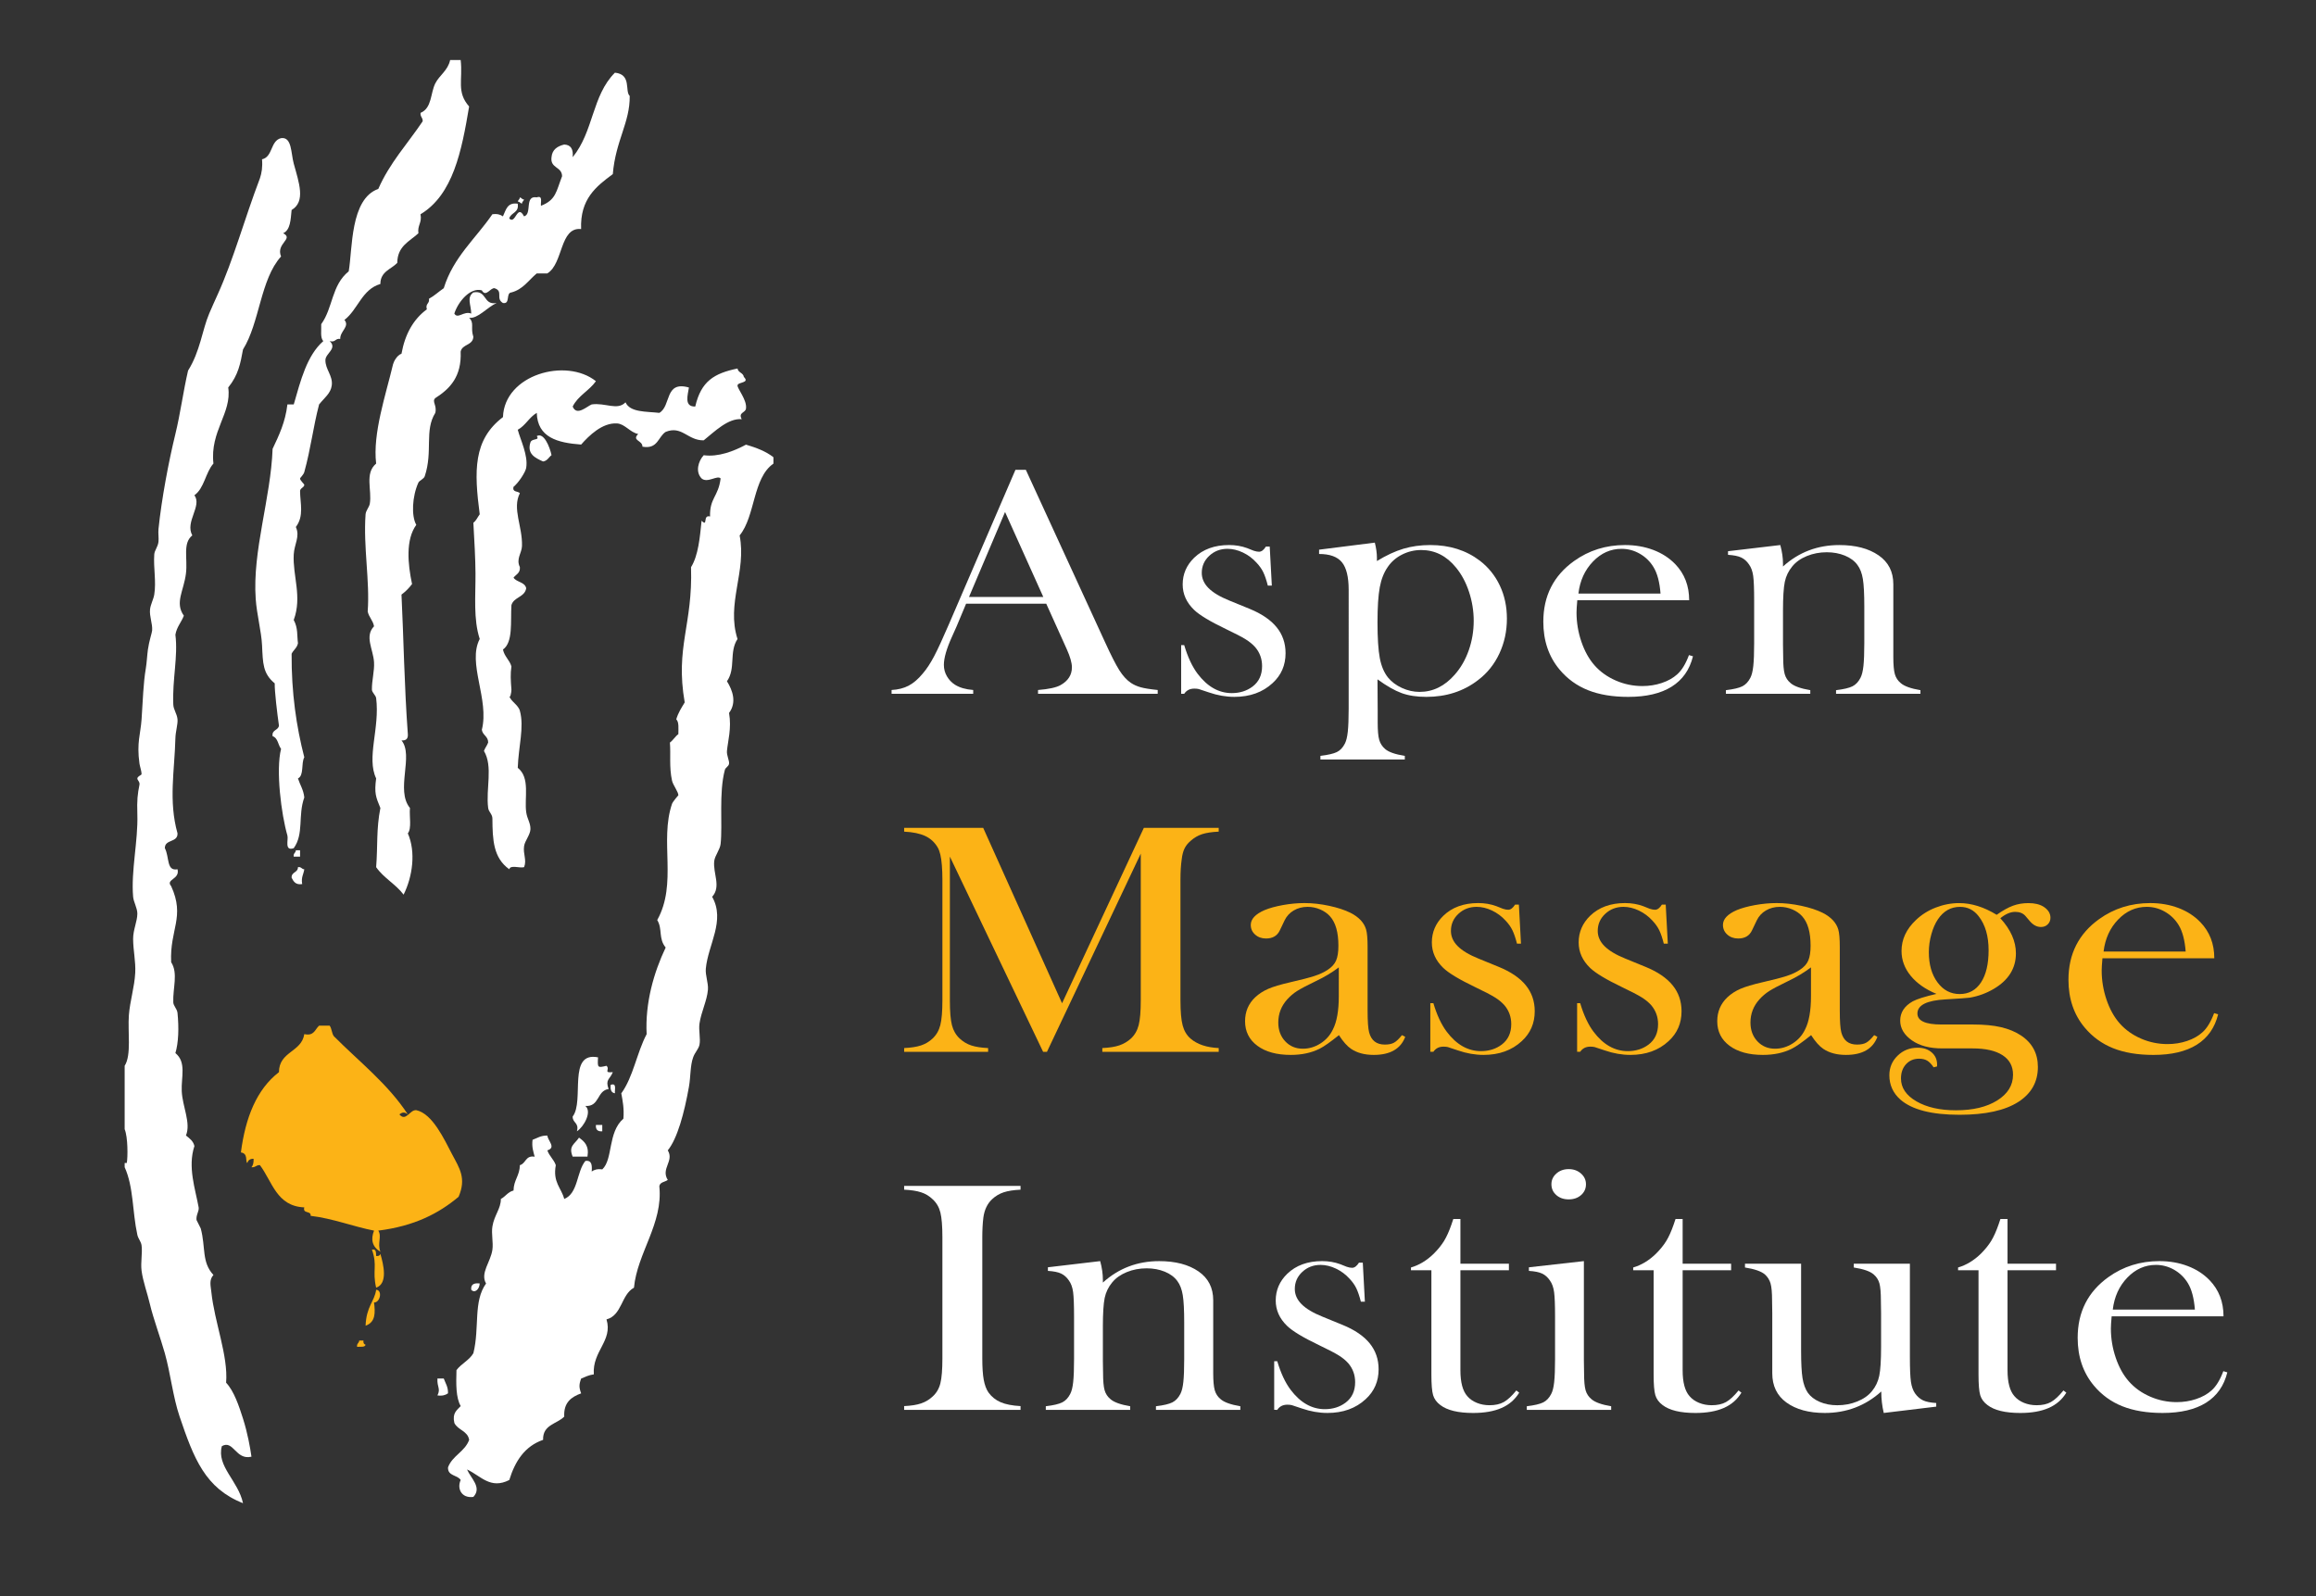
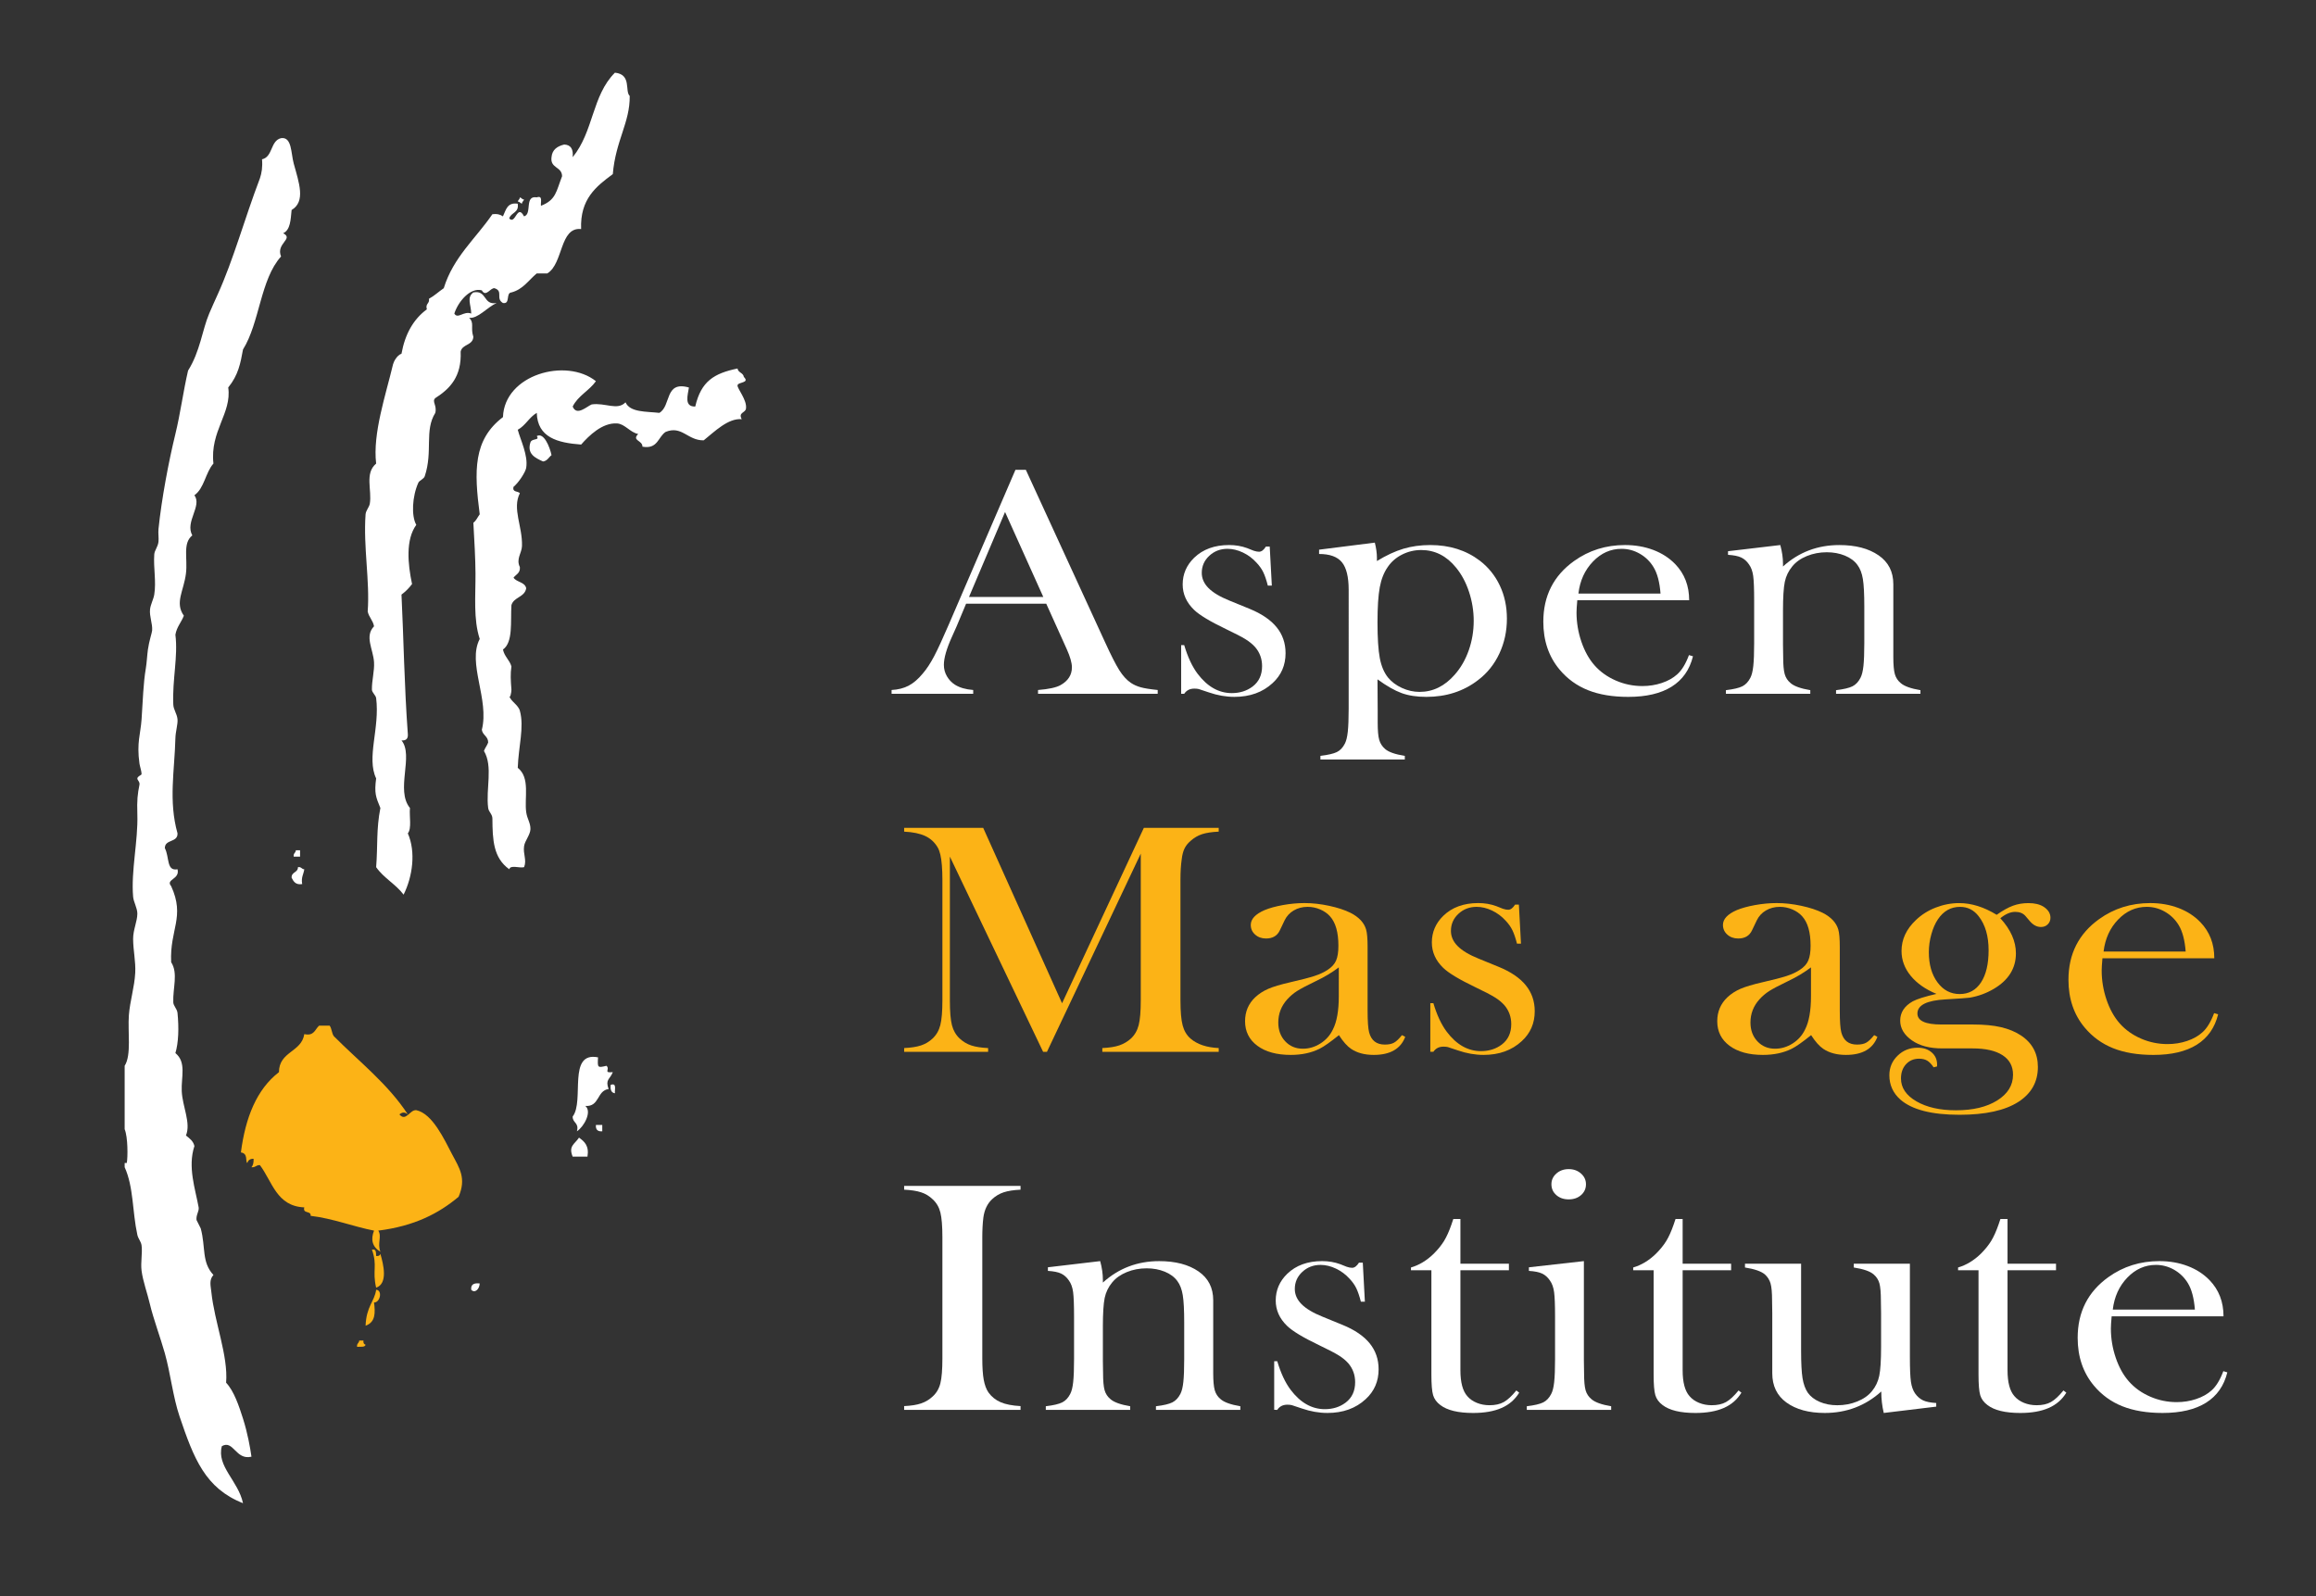
<svg xmlns="http://www.w3.org/2000/svg" version="1.1" id="Layer_1" x="0px" y="0px" width="235px" height="162px" viewBox="24.071 25.643 235 162" enable-background="new 24.071 25.643 235 162" xml:space="preserve">
  <rect x="24.071" y="25.643" width="235" height="162" fill="#333333" stroke="none" />
  <g id="BKGD">
</g>
  <g>
    <g id="TEXT_Outlines">
      <g>
        <path fill="#FCB316" d="M147.731,110.037c-0.703,0.034-1.267,0.12-1.691,0.258c-0.425,0.139-0.816,0.369-1.173,0.691     c-0.272,0.234-0.476,0.492-0.61,0.774c-0.136,0.283-0.229,0.641-0.278,1.075c-0.086,0.577-0.129,1.259-0.129,2.047v12.271     c0,1.145,0.074,1.994,0.223,2.548c0.147,0.555,0.412,1,0.795,1.333c0.677,0.587,1.632,0.91,2.864,0.965v0.382h-11.81V132     c0.714-0.033,1.29-0.125,1.728-0.274c0.438-0.151,0.829-0.38,1.173-0.691c0.382-0.356,0.644-0.808,0.786-1.357     c0.142-0.549,0.213-1.391,0.213-2.522v-14.887l-9.519,20.114h-0.388l-9.462-19.813v14.585c0,1.145,0.07,1.988,0.212,2.531     c0.142,0.543,0.404,0.993,0.786,1.349c0.345,0.321,0.736,0.555,1.174,0.699c0.437,0.145,1.007,0.234,1.709,0.267v0.382h-8.52V132     c0.702-0.033,1.272-0.122,1.709-0.267c0.438-0.144,0.829-0.377,1.174-0.699c0.381-0.356,0.643-0.808,0.785-1.357     c0.142-0.549,0.213-1.391,0.213-2.522v-12.272c0-0.51-0.019-0.993-0.056-1.449c-0.062-0.821-0.204-1.42-0.425-1.798     c-0.308-0.521-0.73-0.907-1.266-1.158c-0.536-0.249-1.248-0.396-2.134-0.44v-0.383h8.021l8.002,17.799l8.298-17.799h7.596     V110.037L147.731,110.037z" />
        <path fill="#FCB316" d="M166.327,130.688l0.329,0.175c-0.464,1.222-1.53,1.832-3.196,1.832c-0.919,0-1.682-0.203-2.289-0.61     c-0.401-0.268-0.815-0.733-1.241-1.396c-0.867,0.698-1.52,1.159-1.959,1.378c-0.841,0.419-1.818,0.628-2.929,0.628     c-1.423,0-2.551-0.308-3.386-0.925c-0.833-0.616-1.251-1.449-1.251-2.495c0-0.965,0.342-1.774,1.026-2.426     c0.388-0.36,0.833-0.648,1.337-0.864c0.503-0.215,1.233-0.434,2.189-0.654c1.123-0.256,1.952-0.471,2.488-0.646     c0.536-0.174,0.984-0.384,1.346-0.628c0.414-0.268,0.697-0.582,0.852-0.943c0.156-0.36,0.233-0.861,0.233-1.5     c0-1.361-0.285-2.355-0.852-2.984c-0.259-0.291-0.592-0.523-0.998-0.698c-0.407-0.174-0.831-0.262-1.27-0.262     c-0.529,0-1,0.123-1.413,0.366c-0.414,0.244-0.724,0.582-0.93,1.012l-0.484,1.013c-0.259,0.548-0.724,0.82-1.395,0.82     c-0.439,0-0.808-0.13-1.104-0.393c-0.298-0.263-0.446-0.591-0.446-0.986c0-0.593,0.465-1.092,1.397-1.5     c0.505-0.209,1.129-0.381,1.873-0.515c0.744-0.133,1.471-0.201,2.182-0.201c0.803,0,1.636,0.093,2.503,0.279     c0.866,0.186,1.591,0.425,2.173,0.715c0.841,0.431,1.365,0.988,1.571,1.675c0.104,0.349,0.155,0.936,0.155,1.762v6.457     c0,1.093,0.051,1.838,0.155,2.233c0.219,0.827,0.749,1.239,1.588,1.239c0.399,0,0.712-0.064,0.939-0.193     C165.749,131.329,166.017,131.073,166.327,130.688z M159.916,123.813c-0.696,0.524-1.461,0.983-2.298,1.379     c-0.939,0.453-1.59,0.796-1.95,1.028c-0.36,0.233-0.688,0.513-0.984,0.839c-0.606,0.674-0.908,1.459-0.908,2.355     c0,0.768,0.235,1.403,0.705,1.902c0.47,0.5,1.066,0.75,1.786,0.75c0.631,0,1.227-0.176,1.786-0.532     c0.561-0.355,0.982-0.829,1.265-1.423c0.399-0.778,0.599-1.907,0.599-3.385V123.813z" />
        <path fill="#FCB316" d="M169.203,132.381v-4.938h0.309c0.361,1.211,0.811,2.175,1.353,2.896c0.992,1.315,2.151,1.972,3.478,1.972     c0.811,0,1.513-0.22,2.106-0.663c0.644-0.489,0.965-1.18,0.965-2.077c0-0.732-0.231-1.373-0.695-1.92     c-0.258-0.29-0.583-0.558-0.976-0.802c-0.393-0.244-1.054-0.586-1.981-1.029c-1.624-0.779-2.705-1.431-3.246-1.955     c-0.773-0.744-1.159-1.605-1.159-2.583c0-1.046,0.388-1.948,1.163-2.704c0.891-0.861,2.072-1.292,3.544-1.292     c0.658,0,1.272,0.105,1.84,0.314l0.659,0.262c0.206,0.069,0.388,0.104,0.542,0.104c0.245,0,0.477-0.174,0.697-0.523h0.387     l0.213,3.962h-0.406c-0.142-0.56-0.293-1.007-0.455-1.344c-0.161-0.338-0.389-0.663-0.685-0.978     c-0.399-0.442-0.864-0.788-1.391-1.039c-0.528-0.25-1.049-0.375-1.565-0.375c-0.721,0-1.335,0.235-1.844,0.707     c-0.508,0.471-0.762,1.05-0.762,1.737c0,0.57,0.229,1.084,0.686,1.543c0.458,0.46,1.163,0.882,2.116,1.266l2.049,0.838     c1.223,0.5,2.139,1.123,2.744,1.867s0.908,1.623,0.908,2.636c0,1.221-0.439,2.233-1.317,3.035     c-1.007,0.932-2.299,1.396-3.874,1.396c-0.853,0-1.718-0.151-2.596-0.454c-0.568-0.198-0.91-0.311-1.026-0.34     c-0.116-0.029-0.264-0.044-0.445-0.044c-0.452,0-0.794,0.174-1.027,0.523H169.203L169.203,132.381z" />
-         <path fill="#FCB316" d="M184.098,132.381v-4.938h0.311c0.36,1.211,0.811,2.175,1.353,2.896c0.991,1.315,2.151,1.972,3.478,1.972     c0.812,0,1.514-0.22,2.106-0.663c0.645-0.489,0.966-1.18,0.966-2.077c0-0.732-0.232-1.373-0.694-1.92     c-0.259-0.29-0.584-0.558-0.977-0.802c-0.394-0.244-1.053-0.586-1.98-1.029c-1.624-0.779-2.705-1.431-3.246-1.955     c-0.772-0.744-1.16-1.605-1.16-2.583c0-1.046,0.387-1.948,1.162-2.704c0.891-0.861,2.073-1.292,3.545-1.292     c0.658,0,1.272,0.105,1.84,0.314l0.658,0.262c0.207,0.069,0.388,0.104,0.542,0.104c0.246,0,0.479-0.174,0.698-0.523h0.388     l0.213,3.962h-0.408c-0.141-0.56-0.292-1.007-0.453-1.344c-0.162-0.338-0.39-0.663-0.687-0.978     c-0.399-0.442-0.863-0.788-1.391-1.039c-0.527-0.25-1.048-0.375-1.564-0.375c-0.721,0-1.336,0.235-1.845,0.707     c-0.508,0.471-0.763,1.05-0.763,1.737c0,0.57,0.228,1.084,0.687,1.543c0.458,0.46,1.163,0.882,2.117,1.266l2.047,0.838     c1.225,0.5,2.14,1.123,2.745,1.867c0.605,0.745,0.908,1.623,0.908,2.636c0,1.221-0.439,2.233-1.316,3.035     c-1.007,0.932-2.299,1.396-3.875,1.396c-0.851,0-1.718-0.151-2.595-0.454c-0.569-0.198-0.911-0.311-1.026-0.34     c-0.117-0.029-0.265-0.044-0.446-0.044c-0.453,0-0.794,0.174-1.026,0.523H184.098L184.098,132.381z" />
        <path fill="#FCB316" d="M214.239,130.688l0.329,0.175c-0.464,1.222-1.53,1.832-3.196,1.832c-0.918,0-1.681-0.203-2.289-0.61     c-0.401-0.268-0.815-0.733-1.241-1.396c-0.866,0.698-1.52,1.159-1.959,1.378c-0.841,0.419-1.817,0.628-2.93,0.628     c-1.422,0-2.551-0.308-3.385-0.925c-0.834-0.616-1.251-1.449-1.251-2.495c0-0.965,0.343-1.774,1.027-2.426     c0.387-0.36,0.832-0.648,1.336-0.864c0.503-0.215,1.233-0.434,2.189-0.654c1.124-0.256,1.953-0.471,2.489-0.646     c0.535-0.174,0.984-0.384,1.346-0.628c0.413-0.268,0.697-0.582,0.851-0.943c0.156-0.36,0.233-0.861,0.233-1.5     c0-1.361-0.283-2.355-0.852-2.984c-0.259-0.291-0.592-0.523-0.998-0.698c-0.407-0.174-0.83-0.262-1.27-0.262     c-0.529,0-1,0.123-1.413,0.366c-0.415,0.244-0.724,0.582-0.931,1.012l-0.484,1.013c-0.259,0.548-0.724,0.82-1.395,0.82     c-0.439,0-0.808-0.13-1.104-0.393c-0.298-0.263-0.445-0.591-0.445-0.986c0-0.593,0.465-1.092,1.397-1.5     c0.504-0.209,1.129-0.381,1.872-0.515c0.744-0.133,1.472-0.201,2.183-0.201c0.802,0,1.636,0.093,2.502,0.279     c0.867,0.186,1.591,0.425,2.173,0.715c0.84,0.431,1.365,0.988,1.571,1.675c0.104,0.349,0.156,0.936,0.156,1.762v6.457     c0,1.093,0.051,1.838,0.155,2.233c0.219,0.827,0.748,1.239,1.588,1.239c0.399,0,0.712-0.064,0.939-0.193     C213.661,131.329,213.929,131.073,214.239,130.688z M207.827,123.813c-0.695,0.524-1.461,0.983-2.297,1.379     c-0.94,0.453-1.589,0.796-1.951,1.028c-0.36,0.233-0.688,0.513-0.984,0.839c-0.606,0.674-0.908,1.459-0.908,2.355     c0,0.768,0.235,1.403,0.705,1.902c0.47,0.5,1.065,0.75,1.786,0.75c0.632,0,1.227-0.176,1.787-0.532     c0.56-0.355,0.981-0.829,1.264-1.423c0.399-0.778,0.599-1.907,0.599-3.385V123.813L207.827,123.813z" />
        <path fill="#FCB316" d="M220.62,133.865l-0.348,0.088c-0.22-0.326-0.439-0.553-0.659-0.681c-0.22-0.127-0.491-0.192-0.813-0.192     c-0.542,0-0.984,0.186-1.327,0.559c-0.342,0.372-0.513,0.855-0.513,1.448c0,0.943,0.523,1.716,1.568,2.321     c1.046,0.606,2.383,0.908,4.01,0.908c1.73,0,3.128-0.334,4.192-1.003c1.066-0.669,1.599-1.539,1.599-2.609     c0-0.861-0.355-1.521-1.065-1.98c-0.711-0.459-1.724-0.689-3.042-0.689h-3.08c-1.265,0-2.286-0.268-3.061-0.805     c-0.801-0.561-1.201-1.231-1.201-2.014c0-0.828,0.427-1.482,1.278-1.96c0.439-0.234,1.24-0.485,2.402-0.753     c-1.123-0.464-1.994-1.077-2.615-1.837c-0.62-0.76-0.93-1.6-0.93-2.517c0-1.173,0.485-2.217,1.455-3.135     c0.568-0.546,1.24-0.97,2.015-1.271c0.774-0.302,1.57-0.453,2.384-0.453c1.241,0,2.506,0.395,3.799,1.187     c0.608-0.43,1.155-0.736,1.641-0.917c0.486-0.181,1.013-0.27,1.583-0.27c0.634,0,1.146,0.122,1.534,0.366     c0.466,0.303,0.699,0.675,0.699,1.117c0,0.268-0.091,0.491-0.273,0.672c-0.184,0.181-0.411,0.27-0.685,0.27     c-0.417,0-0.795-0.198-1.134-0.594l-0.444-0.523c-0.244-0.279-0.592-0.419-1.042-0.419c-0.477,0-0.979,0.216-1.507,0.646     c1.053,1.151,1.581,2.338,1.581,3.56c0,1.524-0.751,2.729-2.252,3.612c-0.751,0.443-1.561,0.739-2.428,0.889     c-0.259,0.036-1.081,0.095-2.466,0.175c-1.898,0.105-2.848,0.582-2.848,1.431c0,0.746,0.808,1.117,2.425,1.117h3.201     c1.125,0,2.075,0.09,2.852,0.271c0.776,0.181,1.455,0.461,2.037,0.846c1.138,0.757,1.708,1.821,1.708,3.194     c0,1.512-0.66,2.693-1.979,3.542c-1.357,0.872-3.35,1.309-5.974,1.309c-2.818,0-4.816-0.513-5.993-1.536     c-0.749-0.663-1.125-1.489-1.125-2.478c0-0.779,0.278-1.439,0.833-1.98c0.555-0.541,1.233-0.812,2.035-0.812     c0.581,0,1.056,0.157,1.422,0.472c0.368,0.313,0.553,0.727,0.553,1.238L220.62,133.865L220.62,133.865z M219.787,122.27     c0,1.253,0.293,2.275,0.878,3.064c0.586,0.79,1.336,1.184,2.25,1.184c0.926,0,1.647-0.391,2.163-1.176     c0.515-0.783,0.772-1.872,0.772-3.265c0-1.439-0.334-2.589-1.003-3.448c-0.49-0.639-1.12-0.958-1.893-0.958     c-0.927,0-1.674,0.418-2.24,1.254c-0.282,0.418-0.508,0.928-0.675,1.533C219.871,121.062,219.787,121.666,219.787,122.27z" />
        <path fill="#FCB316" d="M237.402,122.889c-0.051,0.57-0.077,0.983-0.077,1.239c0,1.012,0.164,2,0.492,2.967     c0.328,0.966,0.776,1.769,1.342,2.408c0.579,0.652,1.296,1.164,2.151,1.535c0.856,0.373,1.754,0.559,2.694,0.559     c0.695,0,1.354-0.105,1.978-0.314c0.624-0.21,1.142-0.5,1.554-0.873c0.464-0.407,0.862-1.058,1.197-1.954l0.407,0.123     c-0.336,1.36-1.057,2.388-2.16,3.08c-1.104,0.692-2.573,1.038-4.407,1.038c-1.588,0-2.95-0.227-4.087-0.681     c-1.136-0.454-2.098-1.151-2.886-2.094c-1.098-1.314-1.646-2.931-1.646-4.852c0-2.617,1.039-4.669,3.118-6.159     c1.511-1.082,3.235-1.623,5.171-1.623c1.033,0,1.99,0.165,2.868,0.497c0.878,0.332,1.621,0.812,2.227,1.44     c0.943,0.978,1.414,2.198,1.414,3.665H237.402L237.402,122.889z M245.848,122.208c-0.09-1.163-0.327-2.06-0.713-2.688     c-0.348-0.57-0.81-1.021-1.39-1.353c-0.578-0.332-1.195-0.497-1.851-0.497c-1.105,0-2.073,0.431-2.902,1.291     c-0.829,0.862-1.319,1.943-1.474,3.246H245.848L245.848,122.208z" />
      </g>
      <g>
        <path fill="#FFFFFF" d="M141.54,96.048h-12.142v-0.383c1.096-0.088,1.86-0.255,2.292-0.5c0.763-0.433,1.146-1.033,1.146-1.798     c0-0.455-0.173-1.066-0.517-1.832l-0.314-0.699l-1.774-3.93h-8.132l-0.961,2.298l-0.462,1.033     c-0.555,1.221-0.832,2.181-0.832,2.88c0,0.411,0.101,0.793,0.305,1.148c0.203,0.355,0.477,0.644,0.822,0.866     c0.481,0.299,1.096,0.477,1.849,0.533v0.383h-8.281v-0.383c0.653-0.033,1.226-0.178,1.719-0.433     c0.493-0.256,0.973-0.666,1.441-1.233c0.394-0.455,0.779-1.041,1.155-1.756c0.376-0.717,0.872-1.791,1.488-3.222l6.765-15.701     h1.053l8.04,17.5c0.604,1.321,1.084,2.265,1.441,2.831c0.357,0.566,0.745,0.994,1.165,1.282c0.295,0.2,0.633,0.353,1.016,0.458     c0.382,0.106,0.955,0.197,1.719,0.275L141.54,96.048L141.54,96.048z M129.933,86.225l-3.881-8.625l-3.66,8.625H129.933     L129.933,86.225z" />
        <path fill="#FFFFFF" d="M143.92,96.048v-4.938h0.31c0.36,1.21,0.812,2.176,1.353,2.897c0.992,1.315,2.151,1.972,3.478,1.972     c0.811,0,1.514-0.221,2.105-0.663c0.645-0.489,0.966-1.181,0.966-2.076c0-0.733-0.231-1.373-0.694-1.919     c-0.259-0.291-0.584-0.559-0.977-0.803c-0.393-0.245-1.054-0.587-1.98-1.03c-1.625-0.779-2.706-1.431-3.247-1.954     c-0.772-0.744-1.159-1.605-1.159-2.583c0-1.047,0.388-1.948,1.162-2.705c0.891-0.861,2.074-1.292,3.545-1.292     c0.659,0,1.272,0.104,1.839,0.314l0.659,0.262c0.207,0.069,0.387,0.104,0.542,0.104c0.246,0,0.479-0.174,0.697-0.524h0.388     l0.214,3.961h-0.407c-0.142-0.558-0.293-1.006-0.454-1.343s-0.39-0.663-0.686-0.977c-0.399-0.442-0.863-0.788-1.391-1.039     c-0.528-0.25-1.048-0.375-1.565-0.375c-0.72,0-1.335,0.236-1.843,0.707c-0.509,0.472-0.764,1.05-0.764,1.736     c0,0.57,0.229,1.085,0.686,1.544s1.163,0.881,2.116,1.265l2.048,0.838c1.224,0.5,2.139,1.123,2.745,1.867     c0.605,0.745,0.908,1.623,0.908,2.635c0,1.222-0.439,2.234-1.317,3.037c-1.008,0.931-2.299,1.396-3.874,1.396     c-0.853,0-1.718-0.151-2.595-0.454c-0.57-0.198-0.911-0.311-1.027-0.341c-0.116-0.029-0.264-0.043-0.445-0.043     c-0.453,0-0.794,0.175-1.026,0.523L143.92,96.048L143.92,96.048z" />
        <path fill="#FFFFFF" d="M163.843,94.583l0.02,3.204v1.201c0,0.79,0.05,1.367,0.154,1.732c0.104,0.366,0.303,0.676,0.601,0.932     c0.361,0.313,1.026,0.545,1.996,0.696v0.367h-8.563v-0.367c0.775-0.093,1.33-0.221,1.666-0.384     c0.335-0.163,0.607-0.447,0.813-0.854c0.142-0.268,0.243-0.674,0.3-1.22c0.058-0.547,0.088-1.326,0.088-2.336V85.505     c0-1.314-0.229-2.25-0.688-2.807c-0.458-0.558-1.229-0.837-2.314-0.837v-0.437l5.655-0.715c0.142,0.558,0.213,1.07,0.213,1.536     v0.332c0.954-0.582,1.85-0.998,2.688-1.248c0.837-0.25,1.747-0.375,2.728-0.375c1.959,0,3.635,0.529,5.028,1.588     c0.877,0.674,1.553,1.518,2.031,2.53c0.478,1.013,0.715,2.129,0.715,3.351c0,1.269-0.254,2.449-0.765,3.542     c-0.509,1.093-1.234,1.995-2.175,2.705c-1.47,1.128-3.217,1.692-5.241,1.692c-0.968,0-1.802-0.128-2.504-0.384     C165.587,95.722,164.771,95.257,163.843,94.583z M163.843,88.789c0,1.605,0.077,2.815,0.232,3.63     c0.154,0.814,0.43,1.471,0.829,1.972c0.36,0.443,0.833,0.797,1.417,1.064c0.585,0.268,1.18,0.401,1.785,0.401     c1.363,0,2.553-0.581,3.57-1.745c0.617-0.698,1.093-1.523,1.427-2.478c0.334-0.954,0.502-1.949,0.502-2.984     c0-1-0.158-1.98-0.474-2.94c-0.315-0.959-0.755-1.782-1.321-2.469c-0.963-1.187-2.142-1.78-3.531-1.78     c-0.682,0-1.324,0.151-1.929,0.454s-1.087,0.715-1.447,1.239c-0.399,0.558-0.675,1.253-0.829,2.085     C163.92,86.069,163.843,87.253,163.843,88.789z" />
        <path fill="#FFFFFF" d="M184.116,86.555c-0.052,0.57-0.078,0.983-0.078,1.239c0,1.013,0.164,2.001,0.492,2.967     c0.329,0.966,0.776,1.769,1.342,2.408c0.579,0.652,1.296,1.164,2.153,1.536c0.855,0.373,1.753,0.559,2.694,0.559     c0.693,0,1.353-0.105,1.977-0.314c0.625-0.209,1.142-0.5,1.555-0.873c0.463-0.407,0.862-1.059,1.196-1.955l0.407,0.122     c-0.336,1.361-1.056,2.388-2.159,3.08c-1.104,0.692-2.573,1.039-4.407,1.039c-1.589,0-2.95-0.227-4.087-0.681     c-1.138-0.454-2.099-1.151-2.886-2.094c-1.098-1.314-1.646-2.931-1.646-4.851c0-2.617,1.039-4.671,3.118-6.16     c1.51-1.082,3.235-1.623,5.171-1.623c1.033,0,1.988,0.166,2.867,0.497c0.879,0.332,1.621,0.812,2.229,1.439     c0.942,0.978,1.414,2.199,1.414,3.665L184.116,86.555L184.116,86.555z M192.561,85.875c-0.089-1.163-0.328-2.059-0.714-2.687     c-0.346-0.57-0.809-1.021-1.388-1.353c-0.579-0.331-1.196-0.497-1.852-0.497c-1.105,0-2.073,0.431-2.901,1.292     c-0.829,0.861-1.321,1.943-1.475,3.246H192.561L192.561,85.875z" />
        <path fill="#FFFFFF" d="M204.715,80.954c0.182,0.678,0.273,1.31,0.273,1.895v0.281c1.601-1.45,3.505-2.175,5.713-2.175     c1.653,0,2.983,0.349,3.99,1.045c0.994,0.686,1.492,1.662,1.492,2.928v7.39c0,0.79,0.051,1.369,0.155,1.734     c0.103,0.367,0.303,0.671,0.601,0.915c0.361,0.314,1.026,0.552,1.995,0.715v0.366h-8.562v-0.366     c0.774-0.093,1.33-0.224,1.666-0.392c0.336-0.168,0.607-0.456,0.813-0.863c0.142-0.268,0.243-0.67,0.301-1.211     c0.057-0.541,0.087-1.316,0.087-2.327v-3.695c0-1.266-0.048-2.196-0.145-2.789c-0.096-0.592-0.281-1.068-0.551-1.429     c-0.296-0.406-0.721-0.723-1.275-0.95s-1.166-0.34-1.835-0.34c-0.722,0-1.395,0.128-2.02,0.383     c-0.625,0.256-1.118,0.604-1.478,1.046c-0.387,0.465-0.642,0.99-0.764,1.577c-0.122,0.587-0.183,1.56-0.183,2.919v3.416     l0.019,1.29c0,0.79,0.051,1.369,0.155,1.734c0.103,0.366,0.303,0.671,0.6,0.915c0.361,0.314,1.026,0.552,1.995,0.715v0.366     h-8.561v-0.366c0.775-0.092,1.33-0.223,1.666-0.391c0.335-0.168,0.606-0.455,0.813-0.86c0.142-0.266,0.242-0.668,0.3-1.206     c0.058-0.539,0.087-1.317,0.087-2.336v-4.288c0-1.192-0.031-2.028-0.097-2.509c-0.065-0.48-0.207-0.871-0.426-1.171     c-0.22-0.324-0.483-0.558-0.794-0.703c-0.31-0.145-0.755-0.234-1.336-0.27v-0.367L204.715,80.954z" />
        <path fill="#FFFFFF" d="M127.623,145.988v0.383c-0.702,0.034-1.272,0.123-1.709,0.267c-0.438,0.144-0.829,0.377-1.174,0.699     c-0.48,0.445-0.776,1.061-0.887,1.848c-0.074,0.588-0.11,1.266-0.11,2.031v12.272c0,0.921,0.049,1.648,0.147,2.181     c0.099,0.533,0.259,0.961,0.48,1.282c0.321,0.444,0.733,0.774,1.238,0.99c0.505,0.216,1.176,0.348,2.015,0.392v0.383h-11.81     v-0.383c0.714-0.033,1.291-0.125,1.728-0.275c0.437-0.149,0.822-0.379,1.155-0.691c0.394-0.355,0.659-0.805,0.794-1.35     c0.136-0.544,0.204-1.387,0.204-2.53v-12.271c0-1.143-0.068-1.986-0.204-2.53c-0.136-0.544-0.4-0.994-0.794-1.349     c-0.333-0.322-0.721-0.556-1.165-0.699c-0.443-0.145-1.016-0.234-1.718-0.267v-0.383L127.623,145.988L127.623,145.988z" />
        <path fill="#FFFFFF" d="M135.706,153.621c0.182,0.678,0.273,1.31,0.273,1.895v0.281c1.601-1.45,3.505-2.175,5.713-2.175     c1.653,0,2.983,0.349,3.991,1.045c0.994,0.686,1.491,1.662,1.491,2.928v7.39c0,0.79,0.051,1.369,0.155,1.734     c0.103,0.366,0.303,0.672,0.6,0.915c0.361,0.314,1.027,0.553,1.996,0.714v0.367h-8.561v-0.367     c0.774-0.092,1.33-0.223,1.665-0.392c0.335-0.168,0.607-0.456,0.814-0.862c0.142-0.268,0.242-0.671,0.3-1.212     c0.059-0.54,0.087-1.314,0.087-2.326v-3.695c0-1.267-0.048-2.196-0.146-2.788c-0.097-0.594-0.28-1.07-0.55-1.431     c-0.297-0.406-0.722-0.723-1.275-0.949s-1.166-0.34-1.836-0.34c-0.721,0-1.395,0.127-2.019,0.383     c-0.625,0.256-1.118,0.605-1.479,1.045c-0.387,0.465-0.642,0.991-0.764,1.578c-0.122,0.586-0.183,1.56-0.183,2.919v3.416     l0.02,1.29c0,0.79,0.051,1.369,0.155,1.735c0.104,0.366,0.303,0.671,0.601,0.914c0.361,0.314,1.026,0.553,1.995,0.715v0.367     h-8.561v-0.367c0.774-0.092,1.33-0.222,1.666-0.39c0.335-0.169,0.607-0.455,0.813-0.861c0.142-0.266,0.242-0.668,0.3-1.207     c0.058-0.537,0.087-1.316,0.087-2.335v-4.289c0-1.192-0.033-2.029-0.097-2.508c-0.065-0.48-0.207-0.872-0.427-1.172     c-0.219-0.323-0.484-0.558-0.794-0.704c-0.31-0.145-0.756-0.234-1.336-0.269v-0.366L135.706,153.621z" />
        <path fill="#FFFFFF" d="M153.361,168.716v-4.939h0.31c0.361,1.21,0.812,2.176,1.353,2.896c0.992,1.316,2.151,1.972,3.479,1.972     c0.811,0,1.513-0.221,2.105-0.664c0.645-0.488,0.966-1.179,0.966-2.075c0-0.733-0.231-1.373-0.695-1.92     c-0.258-0.29-0.583-0.559-0.977-0.802c-0.392-0.245-1.053-0.587-1.98-1.03c-1.624-0.778-2.705-1.431-3.246-1.955     c-0.773-0.744-1.16-1.605-1.16-2.582c0-1.048,0.388-1.949,1.163-2.705c0.891-0.861,2.073-1.292,3.545-1.292     c0.658,0,1.271,0.104,1.84,0.314l0.66,0.262c0.205,0.069,0.386,0.104,0.542,0.104c0.245,0,0.477-0.175,0.697-0.523h0.388     l0.212,3.961h-0.406c-0.143-0.558-0.294-1.005-0.455-1.344c-0.161-0.337-0.389-0.663-0.686-0.977     c-0.399-0.442-0.863-0.788-1.391-1.038c-0.527-0.25-1.048-0.375-1.564-0.375c-0.721,0-1.336,0.236-1.845,0.707     c-0.508,0.471-0.763,1.049-0.763,1.737c0,0.569,0.229,1.084,0.687,1.544c0.457,0.46,1.162,0.881,2.116,1.265l2.048,0.838     c1.224,0.5,2.139,1.123,2.744,1.867c0.606,0.746,0.908,1.623,0.908,2.635c0,1.222-0.438,2.233-1.317,3.036     c-1.006,0.931-2.299,1.396-3.874,1.396c-0.852,0-1.718-0.152-2.596-0.454c-0.568-0.198-0.911-0.312-1.026-0.341     c-0.117-0.028-0.265-0.044-0.445-0.044c-0.452,0-0.795,0.174-1.027,0.524H153.361L153.361,168.716z" />
        <path fill="#FFFFFF" d="M172.256,153.883h4.92v0.664h-4.92v10.156c0,1.22,0.232,2.093,0.695,2.617     c0.245,0.291,0.567,0.518,0.965,0.681c0.399,0.164,0.831,0.244,1.294,0.244c0.579,0,1.062-0.106,1.448-0.322     s0.811-0.609,1.275-1.178l0.289,0.227c-0.426,0.697-1.023,1.216-1.792,1.552c-0.769,0.337-1.727,0.507-2.876,0.507     c-1.524,0-2.634-0.268-3.332-0.803c-0.375-0.279-0.62-0.613-0.736-1.003c-0.116-0.391-0.174-1.09-0.174-2.104v-10.574h-2.073     v-0.28c0.84-0.244,1.615-0.715,2.327-1.413c0.428-0.43,0.772-0.858,1.033-1.283c0.26-0.424,0.507-0.975,0.742-1.648l0.195-0.575     h0.721V153.883z" />
        <path fill="#FFFFFF" d="M179.205,154.249l5.579-0.628v10.051l0.02,1.321c0,0.789,0.05,1.364,0.154,1.73     c0.104,0.364,0.303,0.669,0.602,0.912c0.36,0.314,1.025,0.551,1.994,0.713v0.366h-8.561v-0.366     c0.774-0.093,1.33-0.223,1.666-0.39c0.335-0.169,0.607-0.455,0.813-0.86c0.142-0.267,0.242-0.669,0.3-1.207     c0.058-0.538,0.088-1.317,0.088-2.335v-4.289c0-1.192-0.032-2.029-0.098-2.508c-0.065-0.481-0.207-0.872-0.426-1.173     c-0.219-0.324-0.483-0.559-0.793-0.704s-0.755-0.234-1.337-0.269L179.205,154.249L179.205,154.249z M183.244,147.356     c-0.507,0-0.925-0.146-1.256-0.436c-0.332-0.29-0.497-0.657-0.497-1.1c0-0.43,0.168-0.794,0.505-1.09     c0.338-0.298,0.754-0.445,1.248-0.445c0.493,0,0.908,0.147,1.246,0.445c0.338,0.296,0.507,0.661,0.507,1.09     c0,0.442-0.166,0.809-0.497,1.1C184.169,147.21,183.75,147.356,183.244,147.356z" />
        <path fill="#FFFFFF" d="M194.806,153.883h4.919v0.664h-4.919v10.156c0,1.22,0.231,2.093,0.696,2.617     c0.244,0.291,0.565,0.518,0.964,0.681c0.399,0.164,0.831,0.244,1.293,0.244c0.58,0,1.062-0.106,1.449-0.322     c0.386-0.215,0.811-0.609,1.274-1.178l0.289,0.227c-0.425,0.697-1.022,1.216-1.791,1.552c-0.769,0.338-1.727,0.507-2.876,0.507     c-1.525,0-2.635-0.268-3.332-0.803c-0.375-0.279-0.62-0.613-0.736-1.003c-0.117-0.391-0.174-1.09-0.174-2.104v-10.574h-2.073     v-0.28c0.839-0.244,1.614-0.715,2.327-1.413c0.429-0.43,0.772-0.858,1.033-1.283c0.26-0.424,0.508-0.975,0.741-1.648l0.195-0.575     h0.721V153.883L194.806,153.883z" />
        <path fill="#FFFFFF" d="M215.212,169.03c-0.169-0.708-0.252-1.435-0.252-2.178c-1.614,1.452-3.526,2.178-5.734,2.178     c-1.614,0-2.911-0.354-3.893-1.063c-0.956-0.697-1.433-1.685-1.433-2.963v-6.065l-0.02-1.325c0-0.79-0.051-1.365-0.154-1.725     c-0.104-0.359-0.297-0.667-0.581-0.923c-0.375-0.314-1.045-0.546-2.014-0.697v-0.384h5.694v8.848     c0,1.245,0.048,2.167,0.145,2.765c0.097,0.6,0.274,1.091,0.532,1.475c0.283,0.396,0.689,0.708,1.217,0.934     c0.527,0.227,1.121,0.34,1.778,0.34c0.721,0,1.397-0.126,2.028-0.383c0.631-0.254,1.128-0.603,1.488-1.045     c0.373-0.453,0.622-0.976,0.744-1.568c0.122-0.592,0.184-1.569,0.184-2.929v-3.416l-0.02-1.291c0-0.789-0.049-1.365-0.146-1.725     c-0.097-0.36-0.294-0.668-0.591-0.924c-0.362-0.314-1.033-0.546-2.014-0.698v-0.383h5.694v9.463c0,1.197,0.035,2.037,0.106,2.52     c0.071,0.482,0.21,0.874,0.417,1.175c0.233,0.327,0.504,0.562,0.814,0.708s0.755,0.234,1.336,0.269v0.367L215.212,169.03z" />
        <path fill="#FFFFFF" d="M227.772,153.883h4.919v0.664h-4.919v10.156c0,1.22,0.231,2.093,0.695,2.617     c0.244,0.291,0.566,0.518,0.964,0.681c0.399,0.164,0.831,0.244,1.294,0.244c0.579,0,1.062-0.106,1.448-0.322     c0.386-0.215,0.811-0.609,1.274-1.178l0.29,0.227c-0.426,0.697-1.023,1.216-1.792,1.552c-0.768,0.337-1.727,0.507-2.876,0.507     c-1.525,0-2.635-0.268-3.332-0.803c-0.375-0.279-0.62-0.613-0.736-1.003c-0.117-0.391-0.174-1.09-0.174-2.104v-10.574h-2.074     v-0.28c0.839-0.244,1.615-0.715,2.327-1.413c0.429-0.43,0.772-0.858,1.033-1.283c0.26-0.424,0.507-0.975,0.742-1.648l0.195-0.575     h0.722V153.883L227.772,153.883z" />
        <path fill="#FFFFFF" d="M238.336,159.223c-0.052,0.57-0.077,0.983-0.077,1.239c0,1.012,0.164,2.001,0.492,2.966     c0.328,0.967,0.775,1.77,1.341,2.408c0.579,0.653,1.296,1.164,2.152,1.536c0.856,0.373,1.753,0.559,2.694,0.559     c0.694,0,1.354-0.105,1.978-0.315c0.625-0.209,1.142-0.499,1.555-0.872c0.463-0.407,0.862-1.059,1.197-1.955l0.406,0.121     c-0.336,1.362-1.056,2.389-2.159,3.081c-1.104,0.691-2.574,1.039-4.408,1.039c-1.588,0-2.951-0.228-4.087-0.681     c-1.137-0.453-2.099-1.151-2.886-2.094c-1.097-1.314-1.646-2.93-1.646-4.85c0-2.618,1.039-4.67,3.119-6.161     c1.51-1.082,3.234-1.623,5.171-1.623c1.033,0,1.988,0.165,2.867,0.497c0.878,0.332,1.62,0.811,2.228,1.439     c0.943,0.977,1.414,2.199,1.414,3.665L238.336,159.223L238.336,159.223z M246.782,158.542c-0.089-1.163-0.328-2.059-0.713-2.688     c-0.347-0.569-0.81-1.02-1.389-1.353c-0.578-0.331-1.196-0.496-1.852-0.496c-1.104,0-2.072,0.43-2.901,1.291     c-0.829,0.861-1.321,1.943-1.476,3.246H246.782L246.782,158.542z" />
      </g>
    </g>
    <g id="HAND">
      <g>
-         <path fill="#FFFFFF" d="M70.814,31.732c0.235,2.018-0.449,3.236,0.858,4.718c-0.758,4.532-1.63,8.948-4.932,10.936     c0.168,0.883-0.329,1.1-0.214,1.93c-0.895,0.82-2.133,1.298-2.144,3.002c-0.626,0.661-1.71,0.863-1.716,2.144     c-1.882,0.547-2.27,2.591-3.645,3.646c0.566,0.674-0.454,1.134-0.429,1.93c-0.517-0.088-0.466,0.391-1.072,0.214     c0.814,0.765-0.419,1.235-0.43,1.93c-0.013,0.962,0.775,1.583,0.644,2.574c-0.108,0.816-0.741,1.244-1.286,1.929     c-0.606,2.312-0.832,4.443-1.501,6.862c-0.075,0.27-0.419,0.581-0.429,0.643c-0.027,0.183,0.428,0.578,0.429,0.644     c0.004,0.28-0.431,0.338-0.429,0.643c0.007,1.247,0.425,2.522-0.429,3.646c0.446,0.958-0.157,1.726-0.214,2.788     c-0.116,2.164,0.872,4.29,0,6.647c0.452,0.843,0.32,1.579,0.429,2.358c-0.091,0.48-0.46,0.683-0.644,1.072     c-0.023,3.955,0.481,7.381,1.287,10.507c-0.338,0.592-0.009,1.849-0.643,2.144c0.208,0.649,0.566,1.149,0.643,1.93     c-0.665,1.847-0.019,3.689-1.072,5.147c-0.977,0.332-0.52-0.86-0.643-1.287c-0.622-2.155-1.19-6.627-0.643-8.791     c-0.311-0.404-0.315-1.114-0.858-1.287c-0.102-0.673,0.577-0.566,0.644-1.072c-0.184-1.289-0.448-3.498-0.429-4.289     c-1.22-1.011-1.198-2.053-1.286-3.86c-0.069-1.428-0.53-3.101-0.644-4.717c-0.342-4.898,1.527-10.171,1.715-15.224     c0.644-1.358,1.294-2.709,1.501-4.503c0.215,0,0.429,0,0.644,0c0.704-2.441,1.329-4.961,3.002-6.433     c-0.332-0.312-0.188-1.098-0.214-1.715c1.207-1.667,1.036-3.951,2.788-5.36c0.396-2.235,0.134-7.355,3.002-8.363     c1.15-2.638,2.98-4.596,4.503-6.862c0.028-0.384-0.262-0.452-0.214-0.857c1.171-0.49,0.99-2.003,1.501-3.002     c0.421-0.824,1.274-1.294,1.501-2.359C70.1,31.732,70.457,31.732,70.814,31.732z" />
        <path fill="#FFFFFF" d="M70.171,57.464c0.342,0.602,0.965-0.301,1.715,0c-0.021-0.919-0.486-1.627,0.214-2.144     c1.412-0.269,0.963,1.324,2.358,1.072c-0.968,0.445-1.917,1.623-2.787,1.501c0.558,0.544,0.12,0.972,0.429,1.93     c-0.041,0.888-1.132,0.726-1.287,1.5c0.109,2.54-1.088,3.771-2.573,4.718c-0.378,0.359,0.19,0.718,0,1.5     c-1.129,1.806-0.222,3.887-1.072,6.434c-0.093,0.278-0.549,0.437-0.644,0.643c-0.632,1.392-0.73,3.384-0.214,4.289     c-1.09,1.495-0.867,3.962-0.429,6.004c-0.305,0.41-0.662,0.768-1.072,1.072c0.211,4.237,0.283,9.261,0.643,14.152     c0.039,0.468-0.175,0.682-0.643,0.643c1.272,1.552-0.633,5.031,0.858,6.862c-0.079,0.85,0.197,2.054-0.214,2.573     c0.832,1.903,0.477,4.395-0.429,6.218c-0.798-1.061-2.026-1.689-2.787-2.788c0.174-2.205,0.002-3.82,0.429-6.003     c-0.465-1.124-0.627-1.505-0.429-3.002c-1.006-2.124,0.388-5.068,0-8.148c-0.037-0.29-0.424-0.568-0.429-0.858     c-0.017-0.927,0.269-1.909,0.214-2.788c-0.082-1.325-0.986-2.619,0-3.646c-0.109-0.605-0.519-0.911-0.643-1.5     c0.232-3.096-0.456-6.552-0.215-9.864c0.028-0.377,0.371-0.729,0.429-1.072c0.234-1.396-0.546-3.076,0.644-4.074     c-0.365-3.059,0.979-6.974,1.715-10.078c0.058-0.244,0.389-0.912,0.857-1.072c0.359-2,1.214-3.503,2.573-4.503     c-0.177-0.607,0.302-0.556,0.214-1.073c0.556-0.302,0.99-0.725,1.501-1.072c0.976-3.169,3.25-5.042,4.932-7.504     c0.497-0.068,0.823,0.034,1.072,0.214c0.305-0.624,0.414-1.444,1.5-1.286c0.159,0.944-0.694,0.878-0.858,1.5     c0.638,0.679,0.801-1.551,1.501-0.214c0.853-0.219,0.001-2.143,1.287-1.93c0.645-0.216,0.38,0.478,0.428,0.858     c1.532-0.6,1.538-1.437,2.144-3.002c-0.01-0.991-1.222-0.78-1.072-1.93c0.071-0.787,0.601-1.115,1.287-1.286     c0.687,0.028,0.943,0.486,0.858,1.286c2.142-2.616,1.95-6.245,4.289-8.577c1.718,0.169,0.982,1.882,1.5,2.359     c0.037,2.705-1.431,4.52-1.715,7.934c-1.686,1.245-3.334,2.527-3.216,5.575c-2.195-0.225-1.79,3.514-3.431,4.503     c-0.357,0-0.715,0-1.072,0c-0.823,0.679-1.382,1.621-2.573,1.93c-0.593,0.051-0.077,1.209-0.857,1.072     c-0.778-0.451,0.079-1.209-0.858-1.501c-0.431-0.048-0.868,0.957-1.286,0.214C71.778,54.787,70.551,56.268,70.171,57.464z" />
        <path fill="#FFFFFF" d="M76.818,45.67c0.174,0.041,0.214,0.215,0.429,0.214c-0.041,0.174-0.215,0.214-0.214,0.429     c-0.174-0.041-0.214-0.215-0.429-0.215C76.645,45.925,76.819,45.885,76.818,45.67z" />
        <path fill="#FFFFFF" d="M84.538,64.326c-0.677,0.966-1.817,1.471-2.358,2.573c0.403,1.007,1.431-0.012,1.93-0.215     c1.38-0.198,2.608,0.653,3.431-0.214c0.464,1.037,2.083,0.919,3.431,1.072c1.227-0.698,0.5-3.291,3.002-2.573     c-0.108,0.748-0.522,1.962,0.643,1.93c0.591-2.57,1.909-3.365,4.289-3.86c0.063,0.438,0.58,0.42,0.643,0.857     c0.643,0.641-0.61,0.489-0.643,0.858c-0.03,0.337,0.987,1.478,0.858,2.358c-0.065,0.447-0.812,0.373-0.429,1.072     c-1.376-0.132-2.789,1.284-3.86,2.144c-1.645,0.024-2.202-1.527-3.859-0.857c-0.782,0.504-0.789,1.784-2.358,1.501     c0.022-0.65-1.117-0.603-0.429-1.287c-0.831-0.158-1.346-1.021-2.145-1.072c-1.501-0.096-2.863,1.253-3.645,2.144     c-2.396-0.176-4.431-0.715-4.503-3.216c-0.772,0.443-1.142,1.289-1.93,1.715c0.286,1.066,1.063,2.587,0.858,3.86     c-0.067,0.414-0.728,1.469-1.286,1.93c-0.148,0.577,0.443,0.414,0.643,0.644c-0.797,1.575,0.274,3.359,0.215,5.36     c-0.021,0.724-0.625,1.306-0.215,2.144c0.054,0.625-0.404,0.74-0.643,1.072c0.312,0.474,1.148,0.425,1.286,1.072     c-0.149,0.923-1.263,0.881-1.5,1.715c-0.106,1.682,0.189,3.763-0.857,4.503c0.141,0.716,0.666,1.048,0.857,1.715     c-0.111,0.773-0.078,1.352,0,2.359c0.016,0.209-0.139,0.959-0.215,0.643c0.128,0.534,0.902,0.886,1.072,1.501     c0.46,1.665-0.142,3.613-0.214,5.79c1.289,1.003,0.652,3.066,0.858,4.503c0.101,0.7,0.444,1.087,0.428,1.716     c-0.013,0.568-0.562,1.179-0.643,1.715c-0.123,0.813,0.293,1.41,0,2.145c-0.444,0.127-1.409-0.265-1.501,0.215     c-1.624-1.154-1.701-2.979-1.715-5.147c-0.003-0.453-0.376-0.666-0.429-1.072c-0.254-1.943,0.512-4.207-0.429-5.79     c0.112-0.317,0.317-0.541,0.429-0.858c-0.003-0.64-0.558-0.729-0.643-1.287c0.782-3.103-1.498-6.761-0.215-9.22     c-0.652-2-0.417-4.332-0.429-6.647c-0.007-1.457-0.114-3.37-0.215-5.146c0.291-0.211,0.429-0.572,0.644-0.857     c-0.572-4.382-0.675-7.563,2.359-9.864C75.254,63.663,81.498,61.905,84.538,64.326z" />
        <path fill="#FFFFFF" d="M78.534,69.901c0.718-0.424,1.323,1.101,1.5,1.93c-0.286,0.214-0.42,0.579-0.857,0.643     c-0.819-0.363-1.646-0.771-1.287-1.93C78.031,70.091,78.882,70.368,78.534,69.901z" />
-         <path fill="#FFFFFF" d="M102.55,72.045c0,0.214,0,0.429,0,0.644c-2.11,1.463-1.823,5.324-3.431,7.291     c0.724,3.656-1.372,6.907-0.214,10.507c-0.88,1.346-0.151,2.984-1.072,4.289c0.59,0.947,1.003,2.155,0.214,3.216     c0.273,1.574-0.126,2.866-0.214,3.86c-0.04,0.449,0.256,0.984,0.214,1.286c-0.042,0.306-0.355,0.363-0.429,0.644     c-0.621,2.348-0.213,5.508-0.428,7.505c-0.062,0.571-0.577,1.185-0.644,1.716c-0.158,1.247,0.733,2.601-0.214,3.646     c1.363,2.423-0.416,4.852-0.643,7.291c-0.064,0.686,0.273,1.456,0.214,2.145c-0.097,1.134-0.68,2.222-0.857,3.43     c-0.1,0.678,0.125,1.535,0,2.145c-0.095,0.465-0.45,0.743-0.644,1.286c-0.311,0.872-0.238,1.926-0.429,3.002     c-0.466,2.628-1.171,5.243-2.144,6.434c0.669,1.095-0.728,1.847,0,3.001c-0.285,0.216-0.798,0.204-0.857,0.644     c0.398,3.776-2.25,6.786-2.573,10.292c-1.304,0.698-1.202,2.801-2.788,3.217c0.665,2.173-1.454,3.206-1.286,5.576     c-0.501,0.07-0.886,0.257-1.287,0.429c-0.224,0.608-0.224,0.894,0,1.501c-0.995,0.362-1.791,0.924-1.715,2.358     c-0.741,0.761-2.198,0.805-2.145,2.359c-1.86,0.642-2.841,2.161-3.431,4.075c-1.914,0.974-2.878-0.409-4.288-1.072     c0.38,0.9,1.546,1.825,0.643,2.788c-1.231,0.161-1.677-0.876-1.286-1.715c-0.327-0.532-1.332-0.383-1.286-1.287     c0.447-1.197,1.708-1.58,2.145-2.788c-0.149-0.922-1.157-0.987-1.501-1.716c-0.236-1.022,0.274-1.298,0.643-1.714     c-0.496-0.862-0.469-2.248-0.429-3.646c0.488-0.655,1.293-0.994,1.715-1.715c0.649-2.612-0.033-5.24,1.287-7.076     c-0.617-1.057,0.47-2.18,0.644-3.431c0.102-0.741-0.121-1.622,0-2.359c0.187-1.148,0.87-1.816,0.857-2.788     c0.471-0.244,0.712-0.717,1.287-0.857c0.013-1.059,0.629-1.515,0.643-2.574c0.623-0.163,0.556-1.016,1.501-0.858     c-0.13-0.513-0.309-0.978-0.214-1.715c0.477-0.167,0.836-0.451,1.501-0.429c0.058,0.543,0.92,1.216,0,1.501     c0.2,0.586,0.658,0.915,0.857,1.501c-0.323,1.753,0.563,2.296,0.857,3.431c1.427-0.574,1.242-2.76,2.144-3.859     c0.67-0.099,0.686,0.458,0.643,1.072c0.249-0.18,0.575-0.282,1.072-0.214c1.109-1.032,0.538-3.759,2.144-5.147     c0.084-1.014-0.069-1.79-0.214-2.572c1.21-1.649,1.58-4.139,2.573-6.005c-0.165-3.174,0.727-6.256,1.93-8.791     c-0.76-0.924-0.298-1.884-0.857-2.788c2.066-3.712,0.221-8.019,1.501-11.793c0.071-0.21,0.644-0.884,0.643-0.858     c0.018-0.342-0.542-1.037-0.643-1.5c-0.303-1.393-0.115-2.656-0.214-3.86c0.33-0.242,0.527-0.616,0.858-0.857     c-0.002-0.569,0.081-1.225-0.214-1.501c0.194-0.664,0.534-1.181,0.857-1.715c-0.975-5.633,0.83-7.84,0.643-13.724     c0.736-1.194,0.892-2.968,1.072-4.717c0.677,0.697,0.08-0.64,0.858-0.429c-0.048-1.9,0.84-1.987,1.072-3.86     c-0.324-0.372-1.333,0.512-1.93,0c-0.659-0.676-0.33-1.766,0.214-2.358c1.475,0.204,3.069-0.412,4.289-1.072     C100.808,71.072,101.793,71.444,102.55,72.045z" />
        <path fill="#FFFFFF" d="M54.089,111.93c0.144,0,0.286,0,0.429,0c0,0.213,0,0.429,0,0.642c-0.214,0-0.429,0-0.643,0     C53.814,112.227,54.078,112.203,54.089,111.93z" />
        <path fill="#FFFFFF" d="M54.304,113.644c0.346-0.06,0.369,0.204,0.643,0.215c-0.068,0.503-0.339,0.805-0.214,1.501     c-0.673,0.102-0.876-0.267-1.072-0.644C53.626,114.11,54.304,114.217,54.304,113.644z" />
        <path fill="#FFFFFF" d="M84.752,132.943c-0.058,1.068-0.053,1.073,0.857,0.857c0.406,0.376-0.374,0.746,0.643,0.644     c-0.302,0.767-0.782,0.716-0.429,1.715c-1.205,0.154-0.897,1.819-2.358,1.716c0.702,0.582-0.145,2.114-0.857,2.573     c0.246-0.889-0.451-0.835-0.429-1.501C83.405,137.369,81.608,132.322,84.752,132.943z" />
        <path fill="#FFFFFF" d="M86.039,135.73c0.645-0.216,0.38,0.477,0.429,0.858C86.091,136.537,85.979,136.219,86.039,135.73z" />
        <path fill="#FFFFFF" d="M84.538,139.805c0.214,0,0.429,0,0.644,0c0,0.214,0,0.429,0,0.644     C84.713,140.487,84.499,140.272,84.538,139.805z" />
        <path fill="#FFFFFF" d="M82.823,141.091c0.542,0.387,1.042,0.816,0.857,1.929c-0.5,0-1,0-1.5,0     C81.731,141.934,82.368,141.769,82.823,141.091z" />
        <path fill="#FFFFFF" d="M72.744,155.887c-0.014,0.577-0.49,1.031-0.857,0.644C71.822,155.965,72.184,155.827,72.744,155.887z" />
-         <path fill="#FFFFFF" d="M68.456,165.536c0.214,0,0.429,0,0.644,0c0.167,0.477,0.45,0.836,0.429,1.501     c-0.249,0.18-0.575,0.282-1.072,0.213C68.805,166.548,68.407,166.433,68.456,165.536z" />
        <path fill="#FFFFFF" d="M36.72,140.233c0-2.145,0-4.289,0-6.433c0.706-1.095,0.299-3.461,0.429-5.146     c0.111-1.438,0.568-2.832,0.644-4.289c0.06-1.157-0.208-2.266-0.214-3.432c-0.006-0.933,0.426-1.786,0.429-2.573     c0.002-0.554-0.384-1.188-0.429-1.715c-0.225-2.622,0.515-5.684,0.429-8.362c-0.048-1.47,0.024-2.052,0.214-3.002     c0.061-0.302-0.232-0.477-0.214-0.644c0.023-0.222,0.425-0.341,0.429-0.429c0.01-0.266-0.179-0.815-0.214-1.072     c-0.299-2.15,0.113-3,0.214-4.503c0.129-1.903,0.176-3.673,0.429-5.146c0.094-0.549,0.138-1.382,0.214-1.93     c0.12-0.859,0.413-1.709,0.429-1.93c0.051-0.708-0.287-1.418-0.214-2.144c0.047-0.478,0.353-1.028,0.429-1.501     c0.215-1.334-0.093-2.687,0-4.074c0.028-0.425,0.366-0.748,0.429-1.287c0.042-0.368-0.042-0.877,0-1.287     c0.315-3.063,1.033-6.856,1.715-9.649c0.51-2.09,0.791-4.297,1.286-6.433c1.233-1.96,1.44-4.14,2.145-5.79     c0.285-0.668,0.587-1.335,0.857-1.93c1.611-3.549,2.689-7.58,4.289-11.793c0.18-0.535,0.281-1.148,0.214-1.93     c1.114-0.244,0.833-1.884,1.93-2.145c1.11-0.166,0.997,1.516,1.286,2.573c0.536,1.956,1.235,3.859-0.214,4.717     c-0.098,0.974-0.117,2.027-0.857,2.359c1.116,0.576-0.76,1.02-0.214,2.358c-2.105,2.327-2.157,6.707-3.86,9.435     c-0.259,1.412-0.472,2.594-1.501,3.86c0.384,2.601-1.868,4.42-1.5,7.719c-0.808,0.907-0.924,2.506-1.93,3.216     c0.796,1.1-0.978,2.693-0.214,4.074c-1.003,0.798-0.458,2.323-0.644,3.86c-0.214,1.772-1.158,2.966-0.214,4.289     c-0.255,0.674-0.724,1.134-0.857,1.93c0.277,2.229-0.319,4.52-0.215,7.076c0.023,0.544,0.373,0.933,0.429,1.501     c0.048,0.494-0.197,1.228-0.214,1.93c-0.079,3.264-0.712,6.357,0.214,9.649c0.039,0.967-1.286,0.573-1.286,1.501     c0.485,0.933,0.142,2.364,1.286,2.145c0.272,1.043-1.248,1.003-0.643,1.715c1.439,3.143-0.166,4.388,0,7.72     c0.726,1.116,0.158,2.617,0.214,4.074c0.014,0.358,0.388,0.658,0.429,1.072c0.153,1.529,0.103,3.02-0.214,4.075     c1.141,0.923,0.577,2.438,0.643,3.859c0.074,1.59,0.952,3.228,0.428,4.503c0.355,0.289,0.739,0.548,0.858,1.072     c-0.7,2.116,0.088,4.344,0.429,6.218c0.069,0.383-0.28,0.775-0.214,1.287c0.006,0.048,0.406,0.774,0.429,0.858     c0.519,1.938,0.068,3.408,1.287,4.718c-0.463,0.499-0.277,1.116-0.214,1.715c0.321,3.1,1.723,6.463,1.5,9.222     c0.797,0.828,1.316,2.385,1.715,3.645c0.46,1.451,0.719,2.89,0.857,3.859c-1.605,0.385-1.822-1.745-3.002-1.071     c-0.562,2.044,1.667,3.522,2.144,5.79c-3.83-1.507-4.994-4.537-6.433-8.792c-0.682-2.016-0.915-4.349-1.501-6.433     c-0.409-1.453-1.185-3.578-1.501-4.933c-0.264-1.131-0.72-2.363-0.857-3.43c-0.108-0.844,0.104-1.797,0-2.574     c-0.055-0.406-0.338-0.657-0.429-1.072c-0.515-2.348-0.37-4.846-1.287-6.861c0-0.143,0-0.286,0-0.43c0.072,0,0.143,0,0.214,0     C37.046,143.107,37.055,141.037,36.72,140.233z" />
      </g>
    </g>
    <g id="LEAF">
      <g>
        <path fill="#FCB316" d="M62.238,153.099c0.249,0.035,0.381-0.047,0.428-0.215c0.322,1.089,0.784,3.019-0.428,3.432     c-0.409-1.726,0.158-2.227-0.429-3.86C62.266,152.355,62.217,152.763,62.238,153.099z" />
        <path fill="#FCB316" d="M62.238,156.53c0.668,0.032,0.412,1.312-0.215,1.287c0.133,1.041,0.16,2-0.857,2.359     C61.244,158.2,62.068,157.729,62.238,156.53z" />
        <path fill="#FCB316" d="M60.522,161.677c0.143,0,0.286,0,0.429,0c-0.035,0.248,0.047,0.381,0.214,0.428     c-0.066,0.291-0.537,0.179-0.858,0.215C60.247,161.974,60.51,161.951,60.522,161.677z" />
        <path fill="#FCB316" d="M65.454,138.732c-0.317-0.248-0.54-0.248-0.857,0c0.667,0.791,1.058-0.501,1.716-0.429     c1.652,0.361,2.833,2.96,3.645,4.503c0.723,1.372,1.461,2.399,0.644,4.289c-1.998,1.675-4.46,2.968-8.148,3.431     c0.385,0.573-0.117,1.279,0.214,2.144c-0.842-0.5-0.994-1.261-0.644-2.144c-2.031-0.389-4.203-1.241-6.433-1.5     c0.063-0.564-0.832-0.169-0.644-0.858c-2.813-0.117-3.246-2.615-4.503-4.289c-0.384-0.027-0.452,0.263-0.857,0.215     c0.167-0.191,0.231-0.484,0.214-0.858c-0.367-0.01-0.555,0.159-0.643,0.428c-0.205-0.149,0.108-0.976-0.643-1.071     c0.457-3.545,1.601-6.405,3.86-8.148c0.017-2.127,2.283-2.006,2.573-3.86c1.009,0.223,1.079-0.494,1.501-0.857     c0.357,0,0.715,0,1.072,0c0.218,0.282,0.209,0.791,0.428,1.072C60.512,133.382,63.419,135.621,65.454,138.732z" />
      </g>
    </g>
  </g>
</svg>